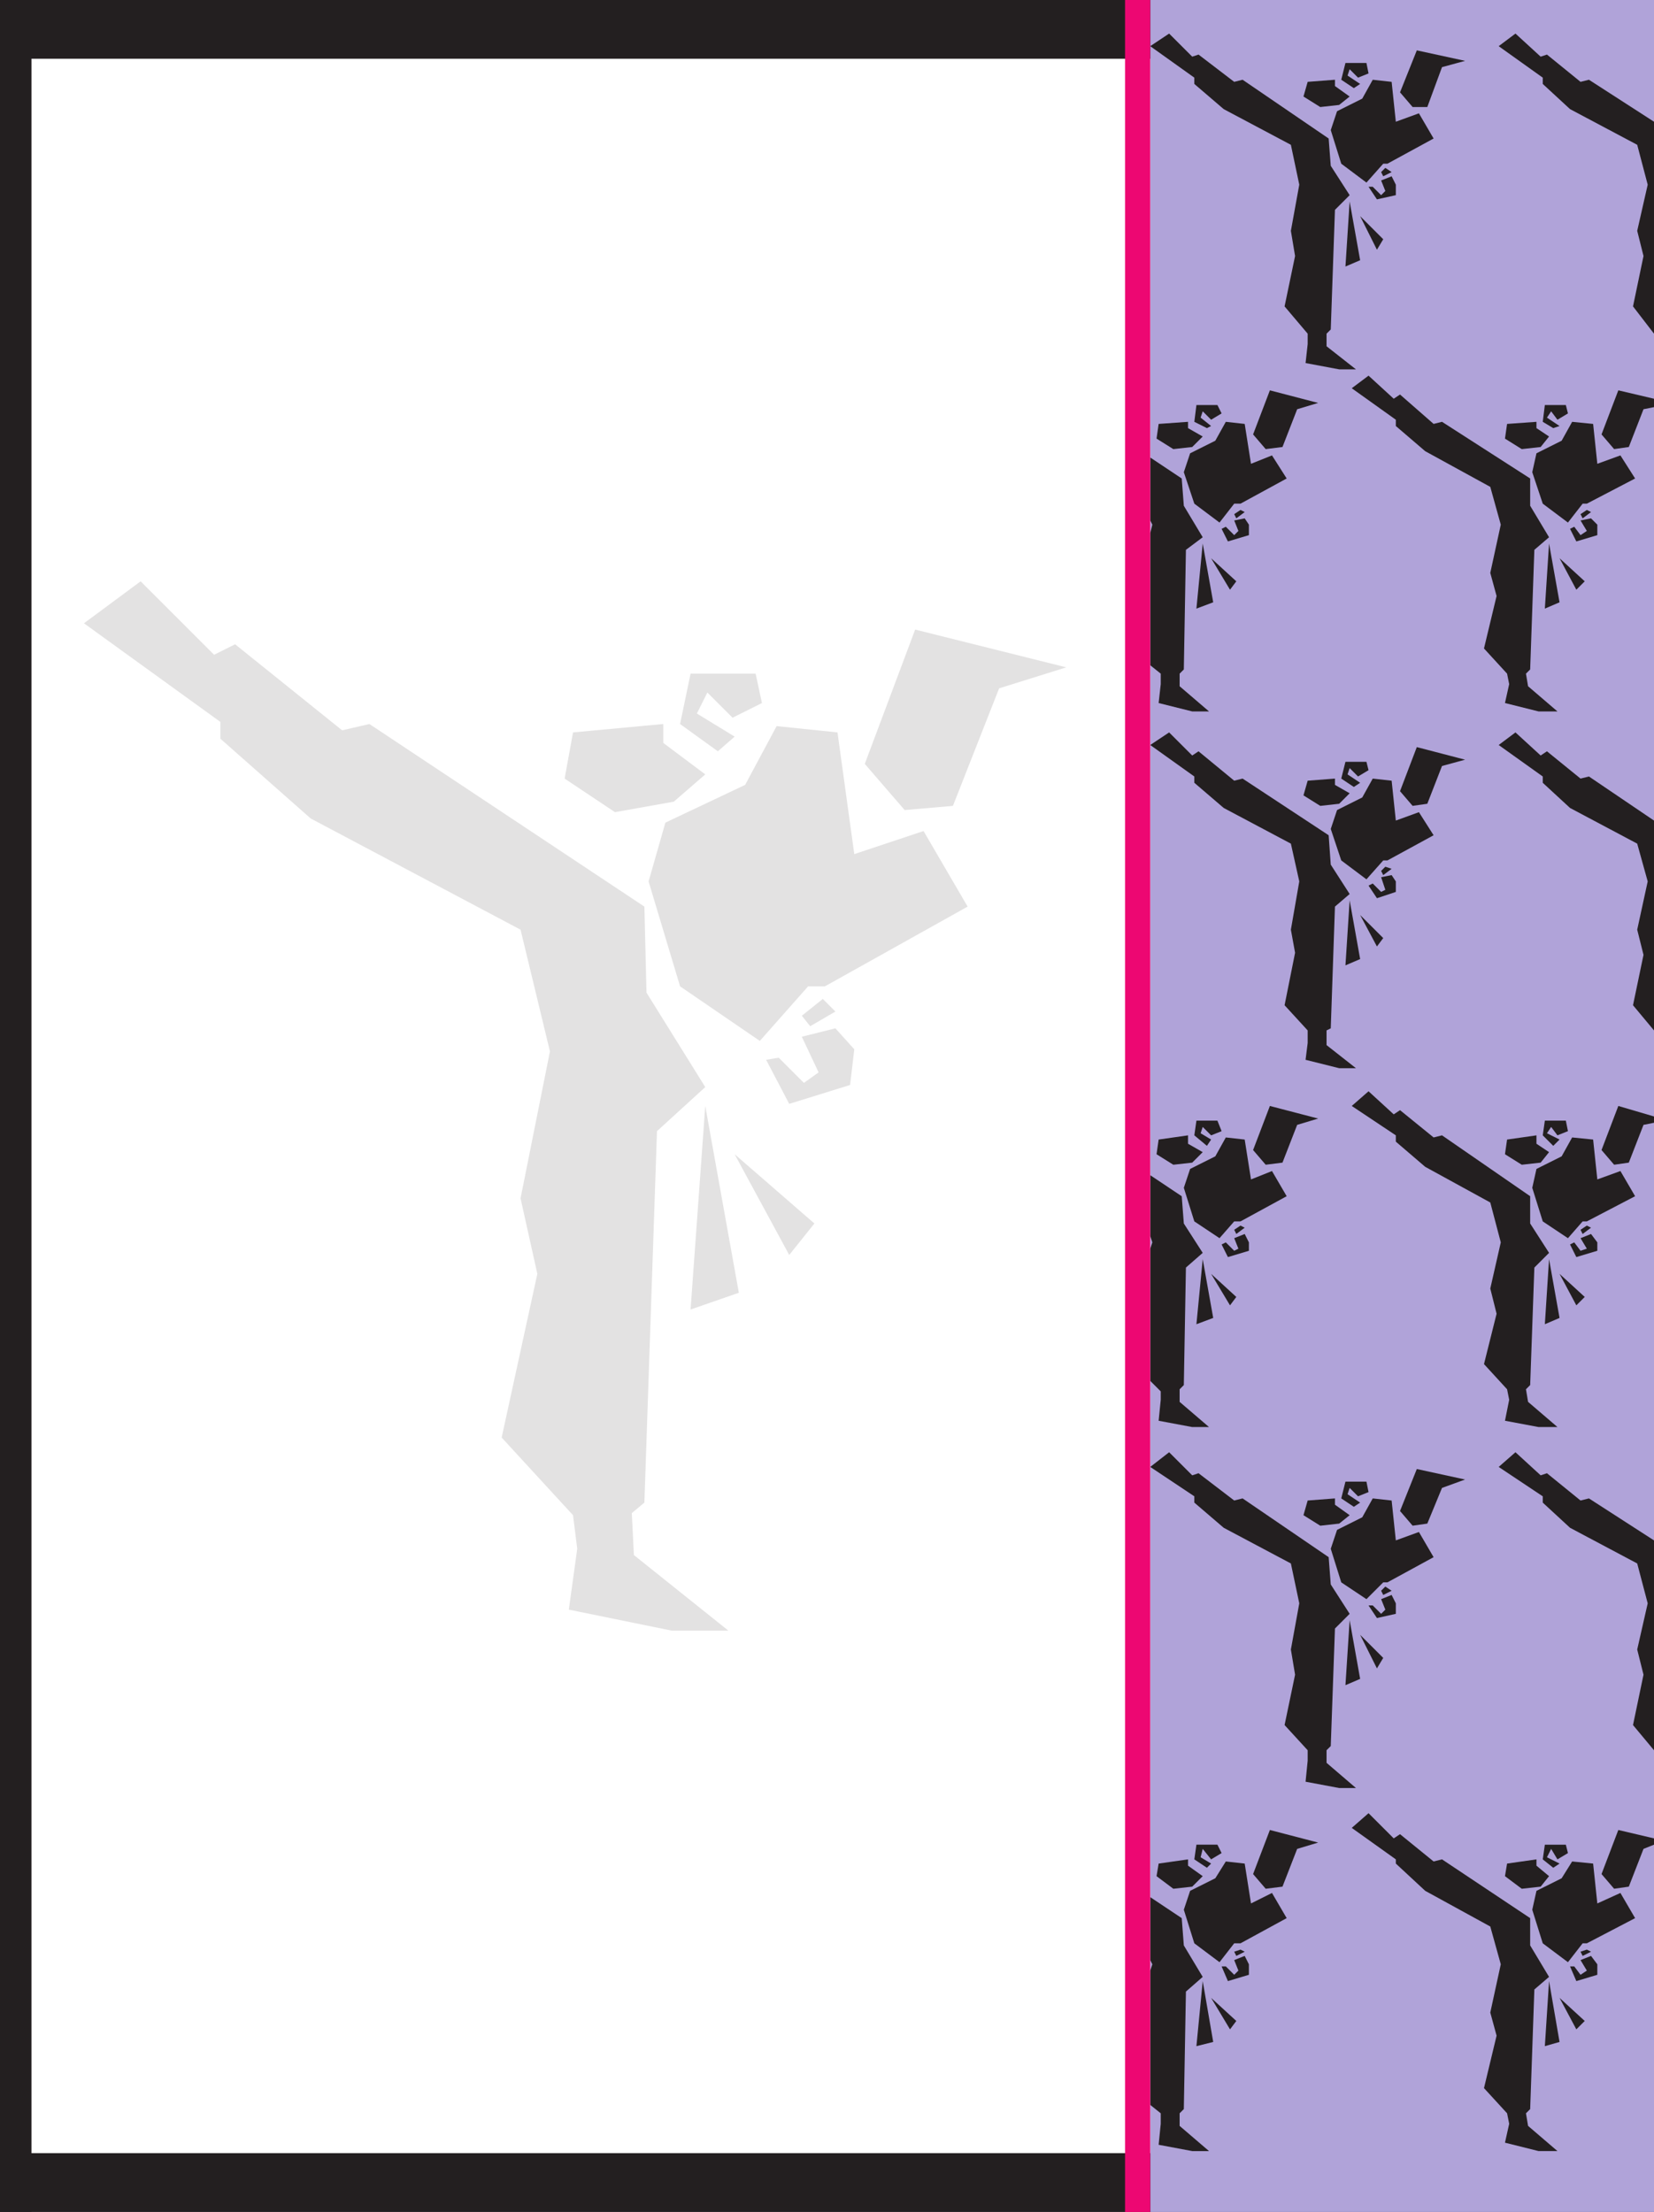
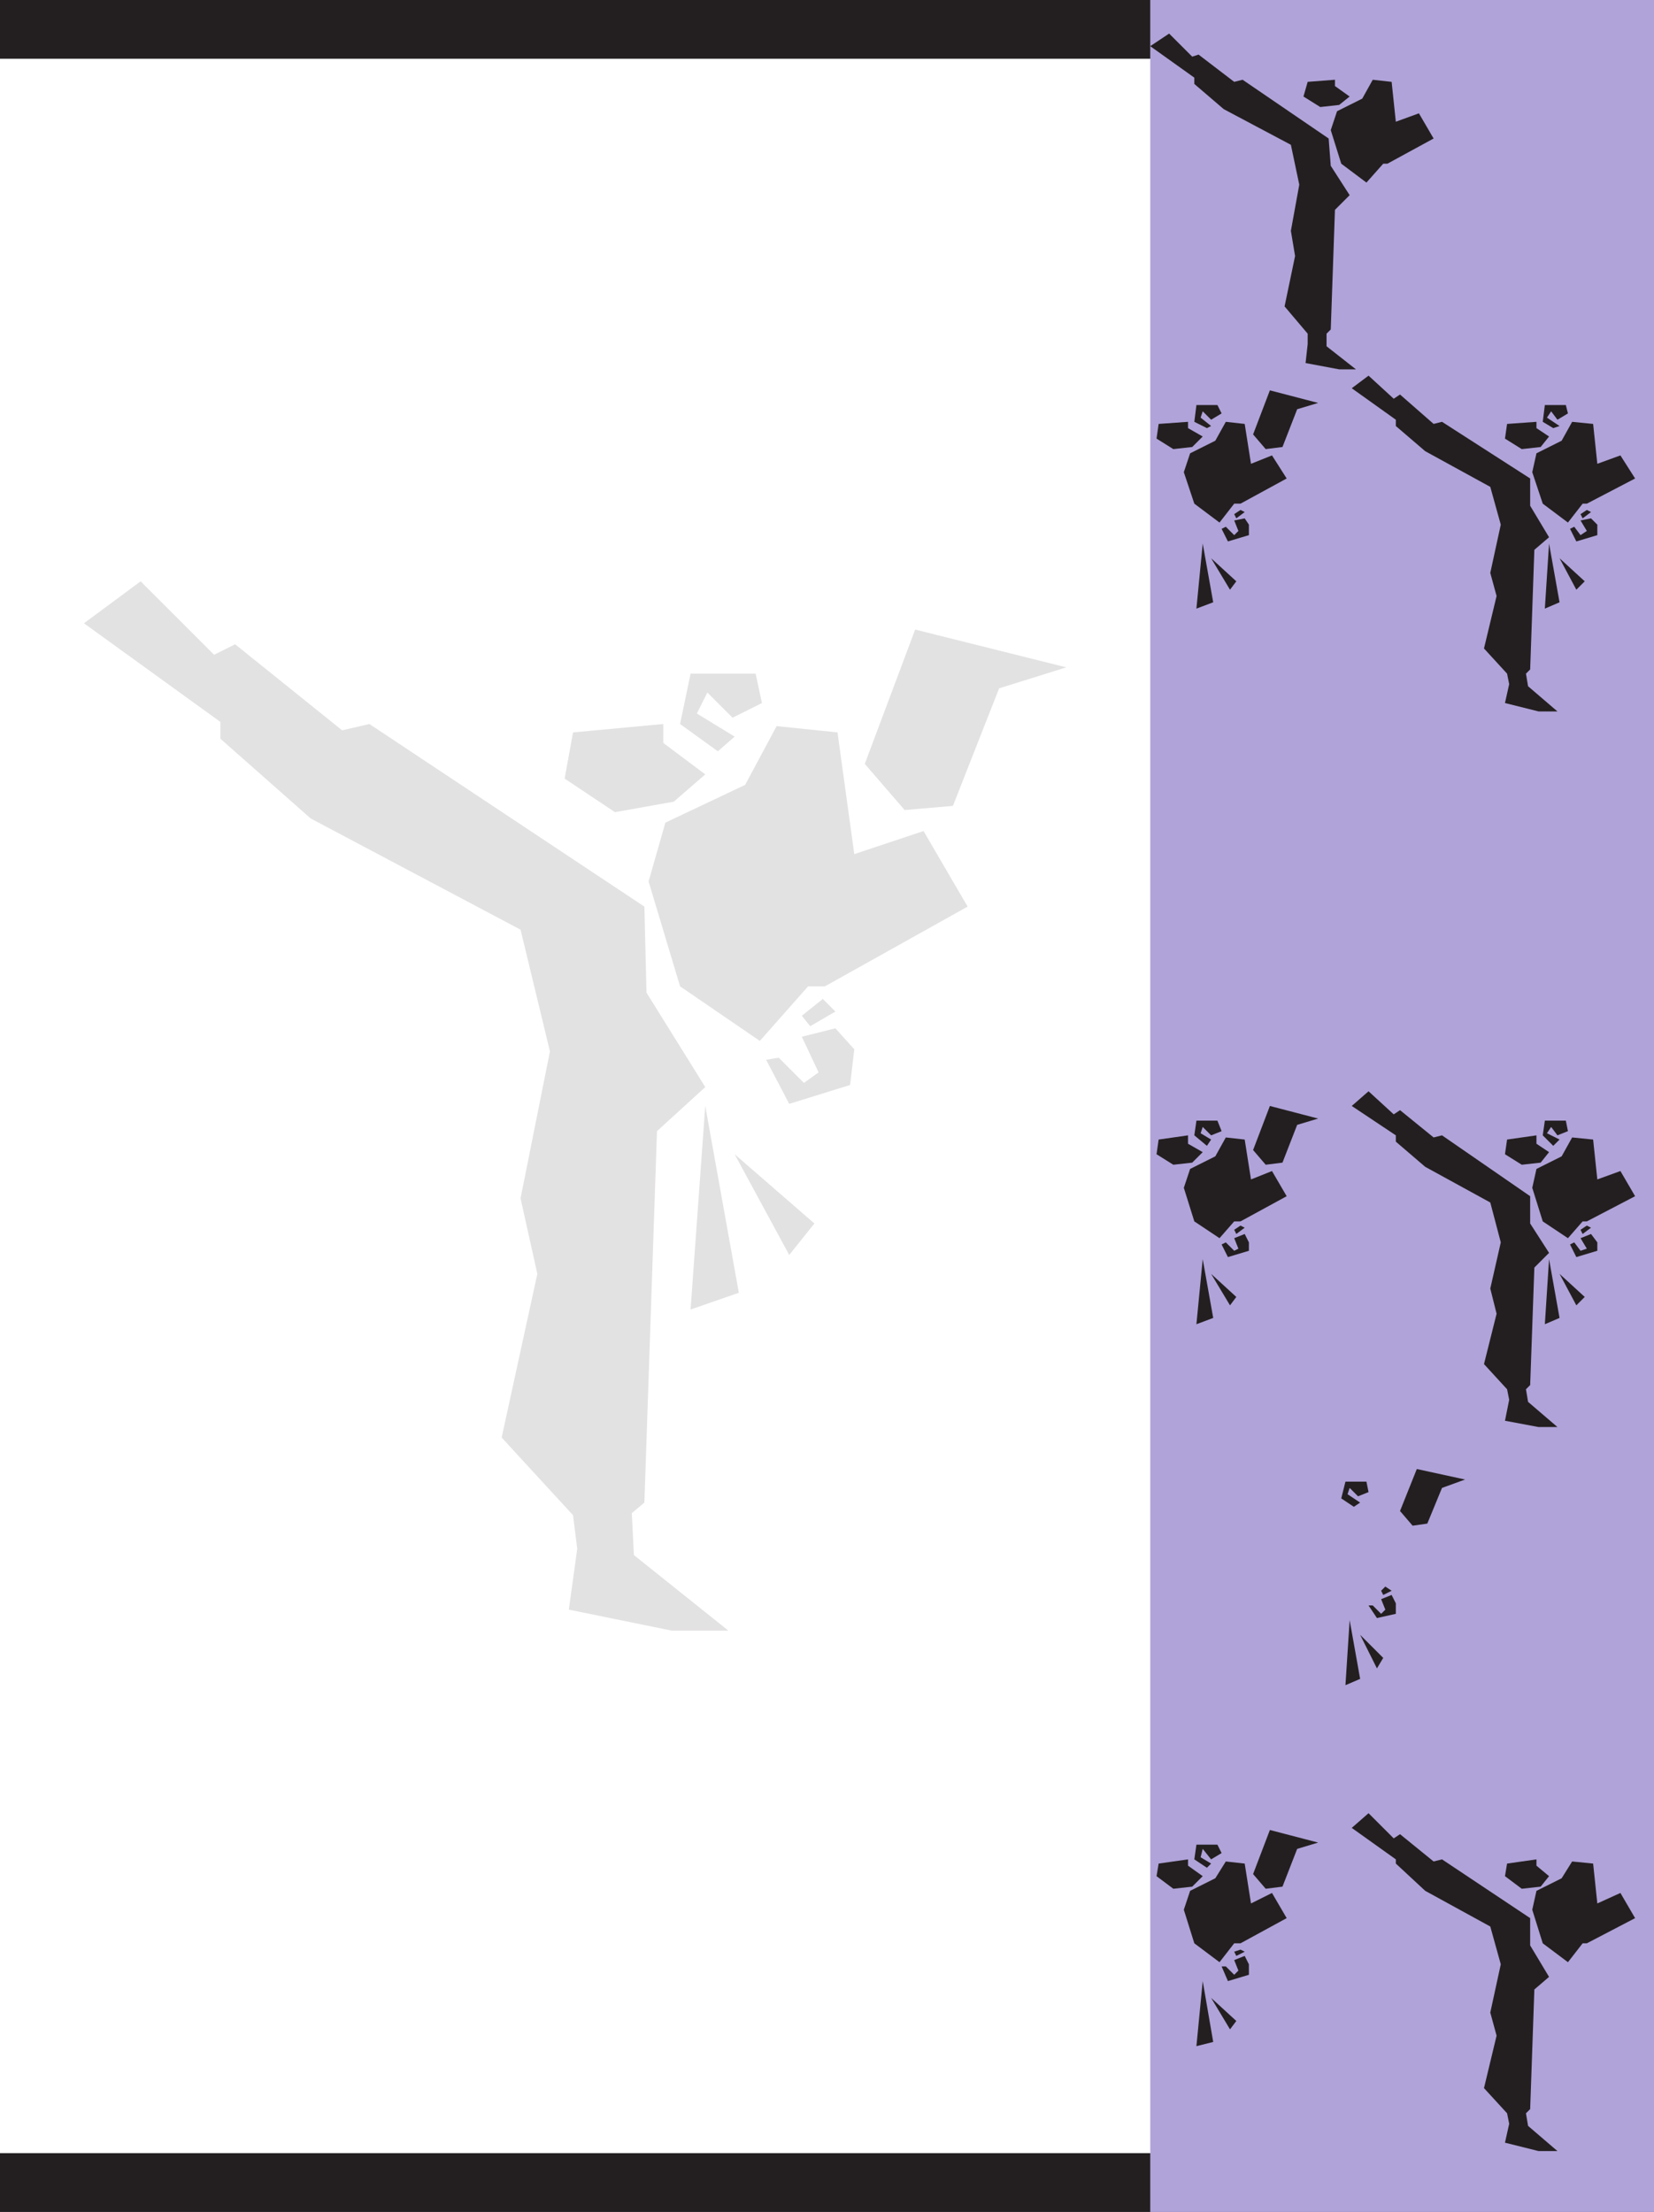
<svg xmlns="http://www.w3.org/2000/svg" width="591" height="790.5">
  <path fill="#231f20" fill-rule="evenodd" d="M0 0h591v21H0V0m0 769.5h591v21H0v-21" />
  <path fill="#e3e2e2" fill-rule="evenodd" d="M84 230.25 122.25 261l9.75-2.25L230.25 324l.75 30.75 21 33.75-17.25 15.75-4.5 132.75-4.5 3.75.75 15 33.75 27H240l-36.75-7.5 3-21.75-1.5-12-25.5-27.75 12.75-58.5-6-27 10.5-52.5-10.5-43.5-75-39.75L78.75 264v-6L30 222.75l20.25-15L76.5 234l7.5-3.75M231.75 315 243 352.5l28.5 19.5 17.25-19.5h6l51-28.5L330 297l-24.75 8.25-6-43.5-21.75-2.25-11.25 21-28.5 13.5-6 21m-12-24.75 21-3.75 11.25-9.75-15-11.25v-6.75l-32.25 3-3 16.5 18 12" />
  <path fill="#e3e2e2" fill-rule="evenodd" d="M252 395.25 246.75 468l17.25-6Zm10.5 17.25 19.5 36 9-11.25zM309 273l18-48 54 13.5-24 7.5-16.5 42-17.25 1.5L309 273m-52.5-4.5 6-5.25L249 255l3.75-7.5 9 9 10.5-5.25-2.25-10.5h-23.25l-3.75 18 13.5 9.75m25.5 126 21.75-6.75 1.5-12.75-6.75-7.5-12 3 6 12.75-5.25 3.75-9-9-4.5.75L282 394.5m7.5-27.75 9-5.25-4.5-4.5-7.5 6 3 3.75" />
-   <path fill="#231f20" fill-rule="evenodd" d="M0 0h11.25v790.5H0V0" />
  <path fill="#b0a3d9" fill-rule="evenodd" d="M411 0h180v790.5H411V0" />
  <path fill="#231f20" fill-rule="evenodd" d="M428.25 19.5 441 29.25l3-.75 30.75 21 .75 9.75 6.75 10.5L477 75l-1.5 42.75-1.5 1.5v4.5l10.5 8.25h-6l-12-2.25.75-6.75v-3.75L459 109.5l3.75-18-1.5-9 3-16.5-3-14.25-24-12.75-10.5-9v-2.25L411 16.5l6.75-4.5 8.25 8.25 2.25-.75m47.25 27 3.75 12 9 6.75 6-6.75h1.5l16.5-9-5.25-9-8.25 3-1.5-14.25-6.75-.75-3.75 6.75-9 4.5-2.25 6.75m-3.75-8.25 6.75-.75 3.75-3-5.25-3.75V28.5l-9.75.75-1.5 5.25 6 3.75" />
-   <path fill="#231f20" fill-rule="evenodd" d="m482.25 72-1.5 23.25L486 93Zm3.75 5.25 6 12 2.25-3.75zM500.25 33l6-15 17.25 3.75-8.25 2.25L510 38.25h-5.25l-4.5-5.25m-16.5-1.5L486 30l-4.5-3 .75-2.25 3 3 3.75-1.5-.75-3.75h-7.5l-1.5 6 4.5 3M492 71.25l6.75-1.5V66l-1.5-3-3.75 1.5 1.5 3.75-1.5 1.5-3-3H489l3 4.5m2.25-8.25 3-1.5L495 60l-1.5 1.5.75 1.5m-66 205.5L441 279l3-.75 30.75 20.25.75 10.5 6.75 10.5L477 324l-1.5 43.5-1.5.75v5.25l10.5 8.25h-6l-12-3 .75-6v-4.5l-8.25-9 3.75-18.75-1.5-8.25 3-17.25-3-13.5-24-12.75-10.5-9v-2.25L411 266.25l6.75-4.5L426 270l2.25-1.5m47.25 27.75 3.75 11.25 9 6.75 6-6.75h1.5l16.5-9-5.25-8.25-8.25 3-1.5-14.25-6.75-.75-3.75 6.75-9 4.5-2.25 6.75m-3.75-8.25 6.75-.75 3.75-3.75-5.25-3v-2.25l-9.75.75-1.5 5.25 6 3.75" />
-   <path fill="#231f20" fill-rule="evenodd" d="m482.25 321.75-1.5 23.25 5.25-2.25zM486 327l6 11.25 2.25-3zm14.25-44.25 6-15.75 17.25 4.5-8.25 2.25-5.25 13.5-5.25.75-4.5-5.25m-16.5-1.5 2.25-1.5-4.5-3 .75-2.25 3 3 3.75-2.25-.75-3h-7.5l-1.5 6 4.5 3M492 321l6.75-2.25V315l-1.5-2.25-3.75.75 1.5 4.5-1.5.75-3-3-1.5.75 3 4.5m2.25-8.25 3-2.25-2.25-.75-1.5 1.5.75 1.5m-66 213.75 12.75 9.75 3-.75 30.75 21 .75 9.75 6.75 10.5L477 582l-1.5 42-1.5 1.5v4.5l10.5 9h-6l-12-2.25.75-7.5v-3.75l-8.25-9 3.75-18-1.5-9 3-16.5-3-14.25-24-12.75-10.5-9v-2.25L411 524.25l6.75-5.25 8.25 8.25 2.25-.75m47.25 27 3.75 12 9 6 6-6h1.5l16.5-9-5.25-9-8.25 3-1.5-14.25-6.75-.75-3.75 6.75-9 4.5-2.25 6.75m-3.75-8.25 6.75-.75 3.75-3-5.25-3.75v-2.25l-9.75.75-1.5 5.25 6 3.75" />
  <path fill="#231f20" fill-rule="evenodd" d="m482.25 579-1.5 23.25L486 600Zm3.75 5.25 6 12 2.25-3.75zM500.25 540l6-15 17.25 3.75-8.25 3L510 544.5l-5.25.75-4.5-5.25m-16.5-1.5L486 537l-4.5-3 .75-2.25 3 3 3.75-1.5-.75-3.75h-7.5l-1.5 6 4.5 3m8.25 39.75 6.75-1.5V573l-1.5-3-3.75 1.5 1.5 3.75-1.5 1.5-3-3H489l3 4.5m2.25-8.25 3-1.5L495 567l-1.5 1.5.75 1.5M423 168.75l3.75 11.25 9 6.75L441 180h2.25l16.5-9-5.25-8.25-7.5 3-2.25-14.25-6.75-.75-3.75 6.75-9 4.5-2.25 6.75m-3.75-8.25 6.75-.75 3.75-3.75-5.25-3v-2.25l-10.5.75-.75 5.25 6 3.75m10.5 33.75-2.25 23.25 6-2.25zm3 5.25 6.75 11.25 2.25-3zm0 0" />
  <path fill="#231f20" fill-rule="evenodd" d="m447.75 155.25 6-15.75L471 144l-7.5 2.25-5.25 13.5-6 .75-4.5-5.25m-16.5-2.25 1.5-.75-3.75-3 .75-2.25 3 3 3.75-2.25-1.5-3h-7.5l-.75 6 4.5 2.25m7.5 40.5 7.5-2.25v-3.75l-1.5-2.25-3.75.75 1.5 3.75-1.5 1.5-3-3-1.5.75 2.25 4.5m3-8.25 3-2.25-1.5-.75-2.25 1.5.75 1.5m58.5-44.25 12 10.5 3-.75 31.5 20.25v9.75L553.5 192l-5.25 4.5-1.5 42.75-1.5 1.5.75 4.5 10.5 9h-6.75l-12-3 1.5-6.75-.75-3.75-8.25-9 4.5-18.75-2.25-8.25 3.75-17.25-3.75-13.5-23.25-12.75-10.5-9V150L483 138.75l6-4.5 9 8.25 2.25-1.5m47.25 27.75 3.75 11.25 9 6.75 5.25-6.75h1.5l17.25-9-5.25-8.25-8.25 3-1.5-14.25-7.5-.75-3.75 6.75-9 4.5-1.5 6.75m-3.75-8.25 6.75-.75 3-3.75-4.5-3v-2.25l-10.5.75-.75 5.25 6 3.75" />
  <path fill="#231f20" fill-rule="evenodd" d="M553.5 194.25 552 217.5l5.25-2.25zm3.75 5.25 6 11.25 3-3zM555 153l2.25-.75-4.5-3 1.5-2.25 2.25 3 3.75-2.25-.75-3H552l-.75 6L555 153m8.25 40.5 7.5-2.25v-3.75l-2.25-2.25-3.75.75 2.25 3.75-2.25 1.5-2.25-3-1.5.75 2.25 4.5m2.25-8.25 3-2.25-1.5-.75-2.25 1.5.75 1.5M423 424.5l3.75 12 9 6 5.25-6h2.25l16.5-9-5.25-9-7.5 3-2.25-14.25-6.75-.75-3.75 6.75-9 4.5-2.25 6.75m-3.75-8.25 6.75-.75 3.75-3.75-5.25-3v-3l-10.5 1.5-.75 5.25 6 3.75m10.5 33.75-2.25 23.25 6-2.25zm3 5.25 6.75 11.25 2.25-3zm0 0" />
  <path fill="#231f20" fill-rule="evenodd" d="m447.75 411 6-15.75 17.25 4.5-7.5 2.25-5.25 13.5-6 .75-4.5-5.25m-16.5-1.5 1.5-2.25L429 405l.75-2.25 3 3 3.75-1.5-1.5-3.75h-7.5l-.75 5.25 4.5 3.75m7.5 39.75 7.5-2.25v-3l-1.5-3-3.75 1.5 1.5 3.75-1.5.75-3-3-1.5.75 2.25 4.5m3-8.25 3-2.25-1.5-.75-2.25 1.5.75 1.5m58.5-44.25 12 9.75 3-.75 31.5 21.75v9.75l6.75 10.5-5.25 5.25-1.5 42-1.5 1.5.75 4.5 10.5 9h-6.75l-12-2.25 1.5-7.5-.75-3.75-8.25-9 4.5-18-2.25-9 3.75-16.5-3.75-14.25L509.25 417l-10.5-9v-2.25L483 395.25l6-5.25 9 8.25 2.25-1.5m47.25 27.75 3.75 12 9 6 5.25-6h1.5l17.25-9-5.25-9-8.25 3-1.5-14.25-7.5-.75-3.75 6.75-9 4.5-1.5 6.75m-3.75-8.25 6.75-.75 3-3.75-4.5-3v-3l-10.5 1.5-.75 5.25 6 3.75" />
  <path fill="#231f20" fill-rule="evenodd" d="m553.5 450-1.5 23.25 5.25-2.25zm3.75 5.25 6 11.25 3-3zM555 409.5l2.25-2.25-4.5-2.25 1.5-2.25 2.25 3 3.75-1.5-.75-3.75H552l-.75 5.25 3.75 3.75m8.25 39.75 7.5-2.25v-3l-2.25-3-3.75 1.5 2.25 3.75-2.25.75-2.25-3-1.5.75 2.25 4.5m2.25-8.25 3-2.25-1.5-.75-2.25 1.5.75 1.5M423 682.5l3.75 12 9 6.75 5.25-6.75h2.25l16.5-9-5.25-9-7.5 3.75-2.25-14.25-6.75-.75-3.75 6-9 4.5-2.25 6.75m-3.75-7.5 6.75-.75 3.75-3.75-5.25-3.75v-2.25L414 666l-.75 4.5 6 4.5m10.5 33-2.25 23.25 6-1.5zm3 6 6.75 11.25 2.25-3zm0 0" />
  <path fill="#231f20" fill-rule="evenodd" d="m447.75 669.75 6-15.75 17.25 4.5-7.5 2.25-5.25 13.5-6 .75-4.5-5.25m-16.5-2.25 1.5-1.5-3.75-2.25.75-3 3 3.75 3.75-2.25-1.5-3h-7.5l-.75 5.25 4.5 3m7.5 40.5 7.5-2.25V702l-1.5-3-3.75 1.5 1.5 3.75-1.5 1.5-3-3h-1.5l2.25 5.25m3-9 3-1.5-1.5-.75-2.25.75.75 1.5m58.5-43.5 12 9.75 3-.75 31.5 21v9.75l6.75 11.25-5.25 4.5-1.5 42.75-1.5 1.5.75 4.5 10.5 9h-6.75l-12-3 1.5-6.75-.75-3.75-8.25-9 4.5-18.75-2.25-8.25 3.75-17.25-3.75-13.5-23.25-12.75-10.5-9.75v-1.5L483 653.25l6-5.25 9 9 2.25-1.5m47.25 27 3.75 12 9 6.75 5.25-6.75h1.5l17.25-9-5.25-9-8.25 3.75-1.5-14.25-7.5-.75-3.75 6-9 4.5-1.5 6.75m-3.75-7.5 6.75-.75 3-3.75-4.5-3.75v-2.25l-10.5 1.5-.75 4.5 6 4.5" />
-   <path fill="#231f20" fill-rule="evenodd" d="m553.5 708-1.5 23.25 5.25-1.5zm3.75 6 6 11.25 3-3zM555 667.5l2.25-1.5-4.5-2.25 1.5-3 2.25 3.75 3.75-2.25-.75-3H552l-.75 5.25 3.75 3m8.25 40.5 7.5-2.25V702l-2.25-3-3.75 1.5 2.25 3.75-2.25 1.5-2.25-3H561l2.25 5.25m2.25-9 3-1.5-1.5-.75-2.25.75.75 1.5M591 119.25V43.5l-23.25-15-3 .75-12-9.75-2.25.75-9-8.25-6 4.5 15.75 11.25V30l9.75 9 24 12.75L588.75 66 585 82.5l2.25 9-3.75 18 7.5 9.75M411 190.5v47.25l3.75 3v3.75l-.75 6.75 12 3h6l-10.5-9v-4.5l1.5-1.5.75-42.75 6-4.5-6.75-11.25-.75-9.75-11.25-7.5V186l.75 1.5-.75 3m180-45v-3l-12.75-3-6 15.75 4.5 5.25 5.25-.75 5.25-13.5 3.75-.75m0 222.75v-75l-23.25-15.75-3 .75-12-9.75-2.25 1.5-9-8.25-6 4.5 15.75 11.25v2.25l9.75 9 24 12.75 3.75 13.5-3.75 17.25 2.25 9-3.75 18 7.5 9m-180 78v47.25l3.75 3.75v3l-.75 7.5 12 2.25h6l-10.5-9v-4.5l1.5-1.5.75-42 6-5.25-6.75-10.5-.75-9.75L411 420v21.75l.75 2.25-.75 2.25m180-45V399l-12.75-3.75-6 15.75 4.5 5.25 5.25-.75 5.25-13.5 3.75-.75m0 224.25v-75l-23.25-15-3 .75-12-9.75-2.25.75-9-8.25-6 5.25 15.75 10.5V537l9.75 9 24 12.75 3.75 14.25-3.75 16.5 2.25 9-3.75 18 7.5 9m-180 78.75v48l3.75 3V759l-.75 7.5 12 2.25h6l-10.5-9v-4.5l1.5-1.5.75-42 6-5.25-6.75-11.25-.75-9.75L411 678v22.5l.75 1.5-.75 2.25m180-45V657l-12.75-3-6 15.75 4.5 5.25 5.25-.75 5.25-13.5 3.75-1.5" />
-   <path fill="#ed0772" fill-rule="evenodd" d="M402 0h9v790.5h-9V0" />
</svg>